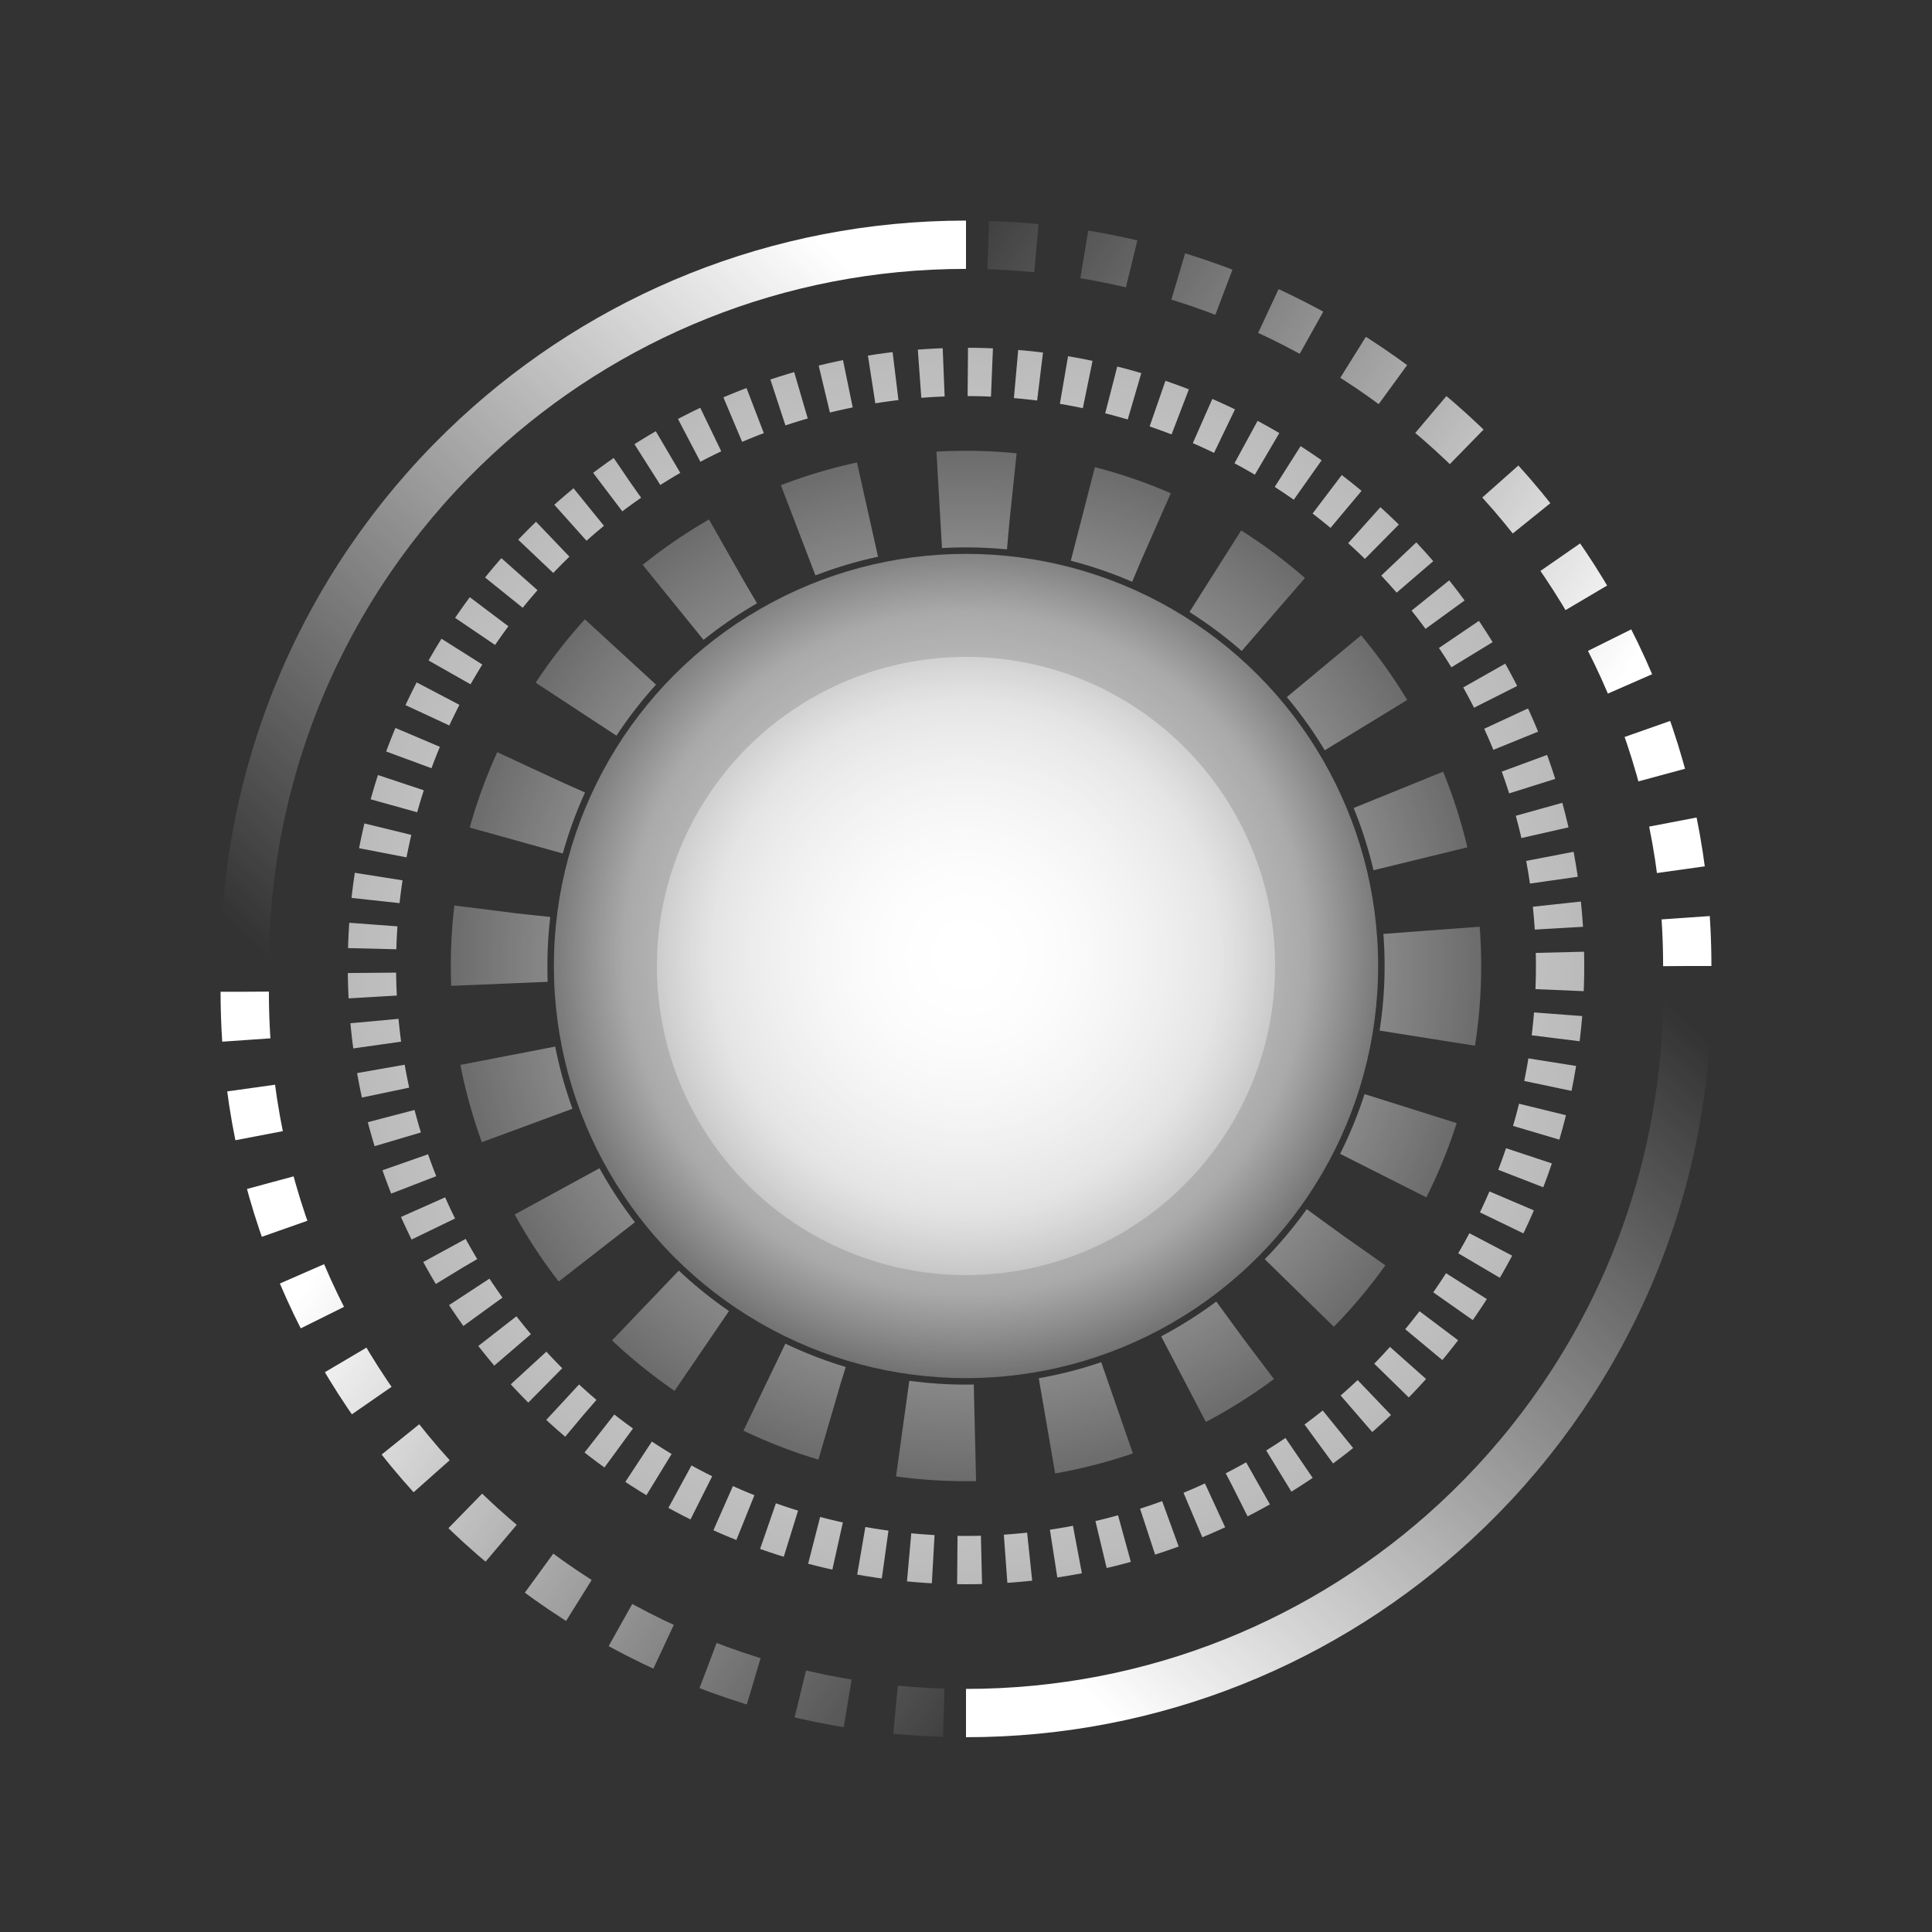
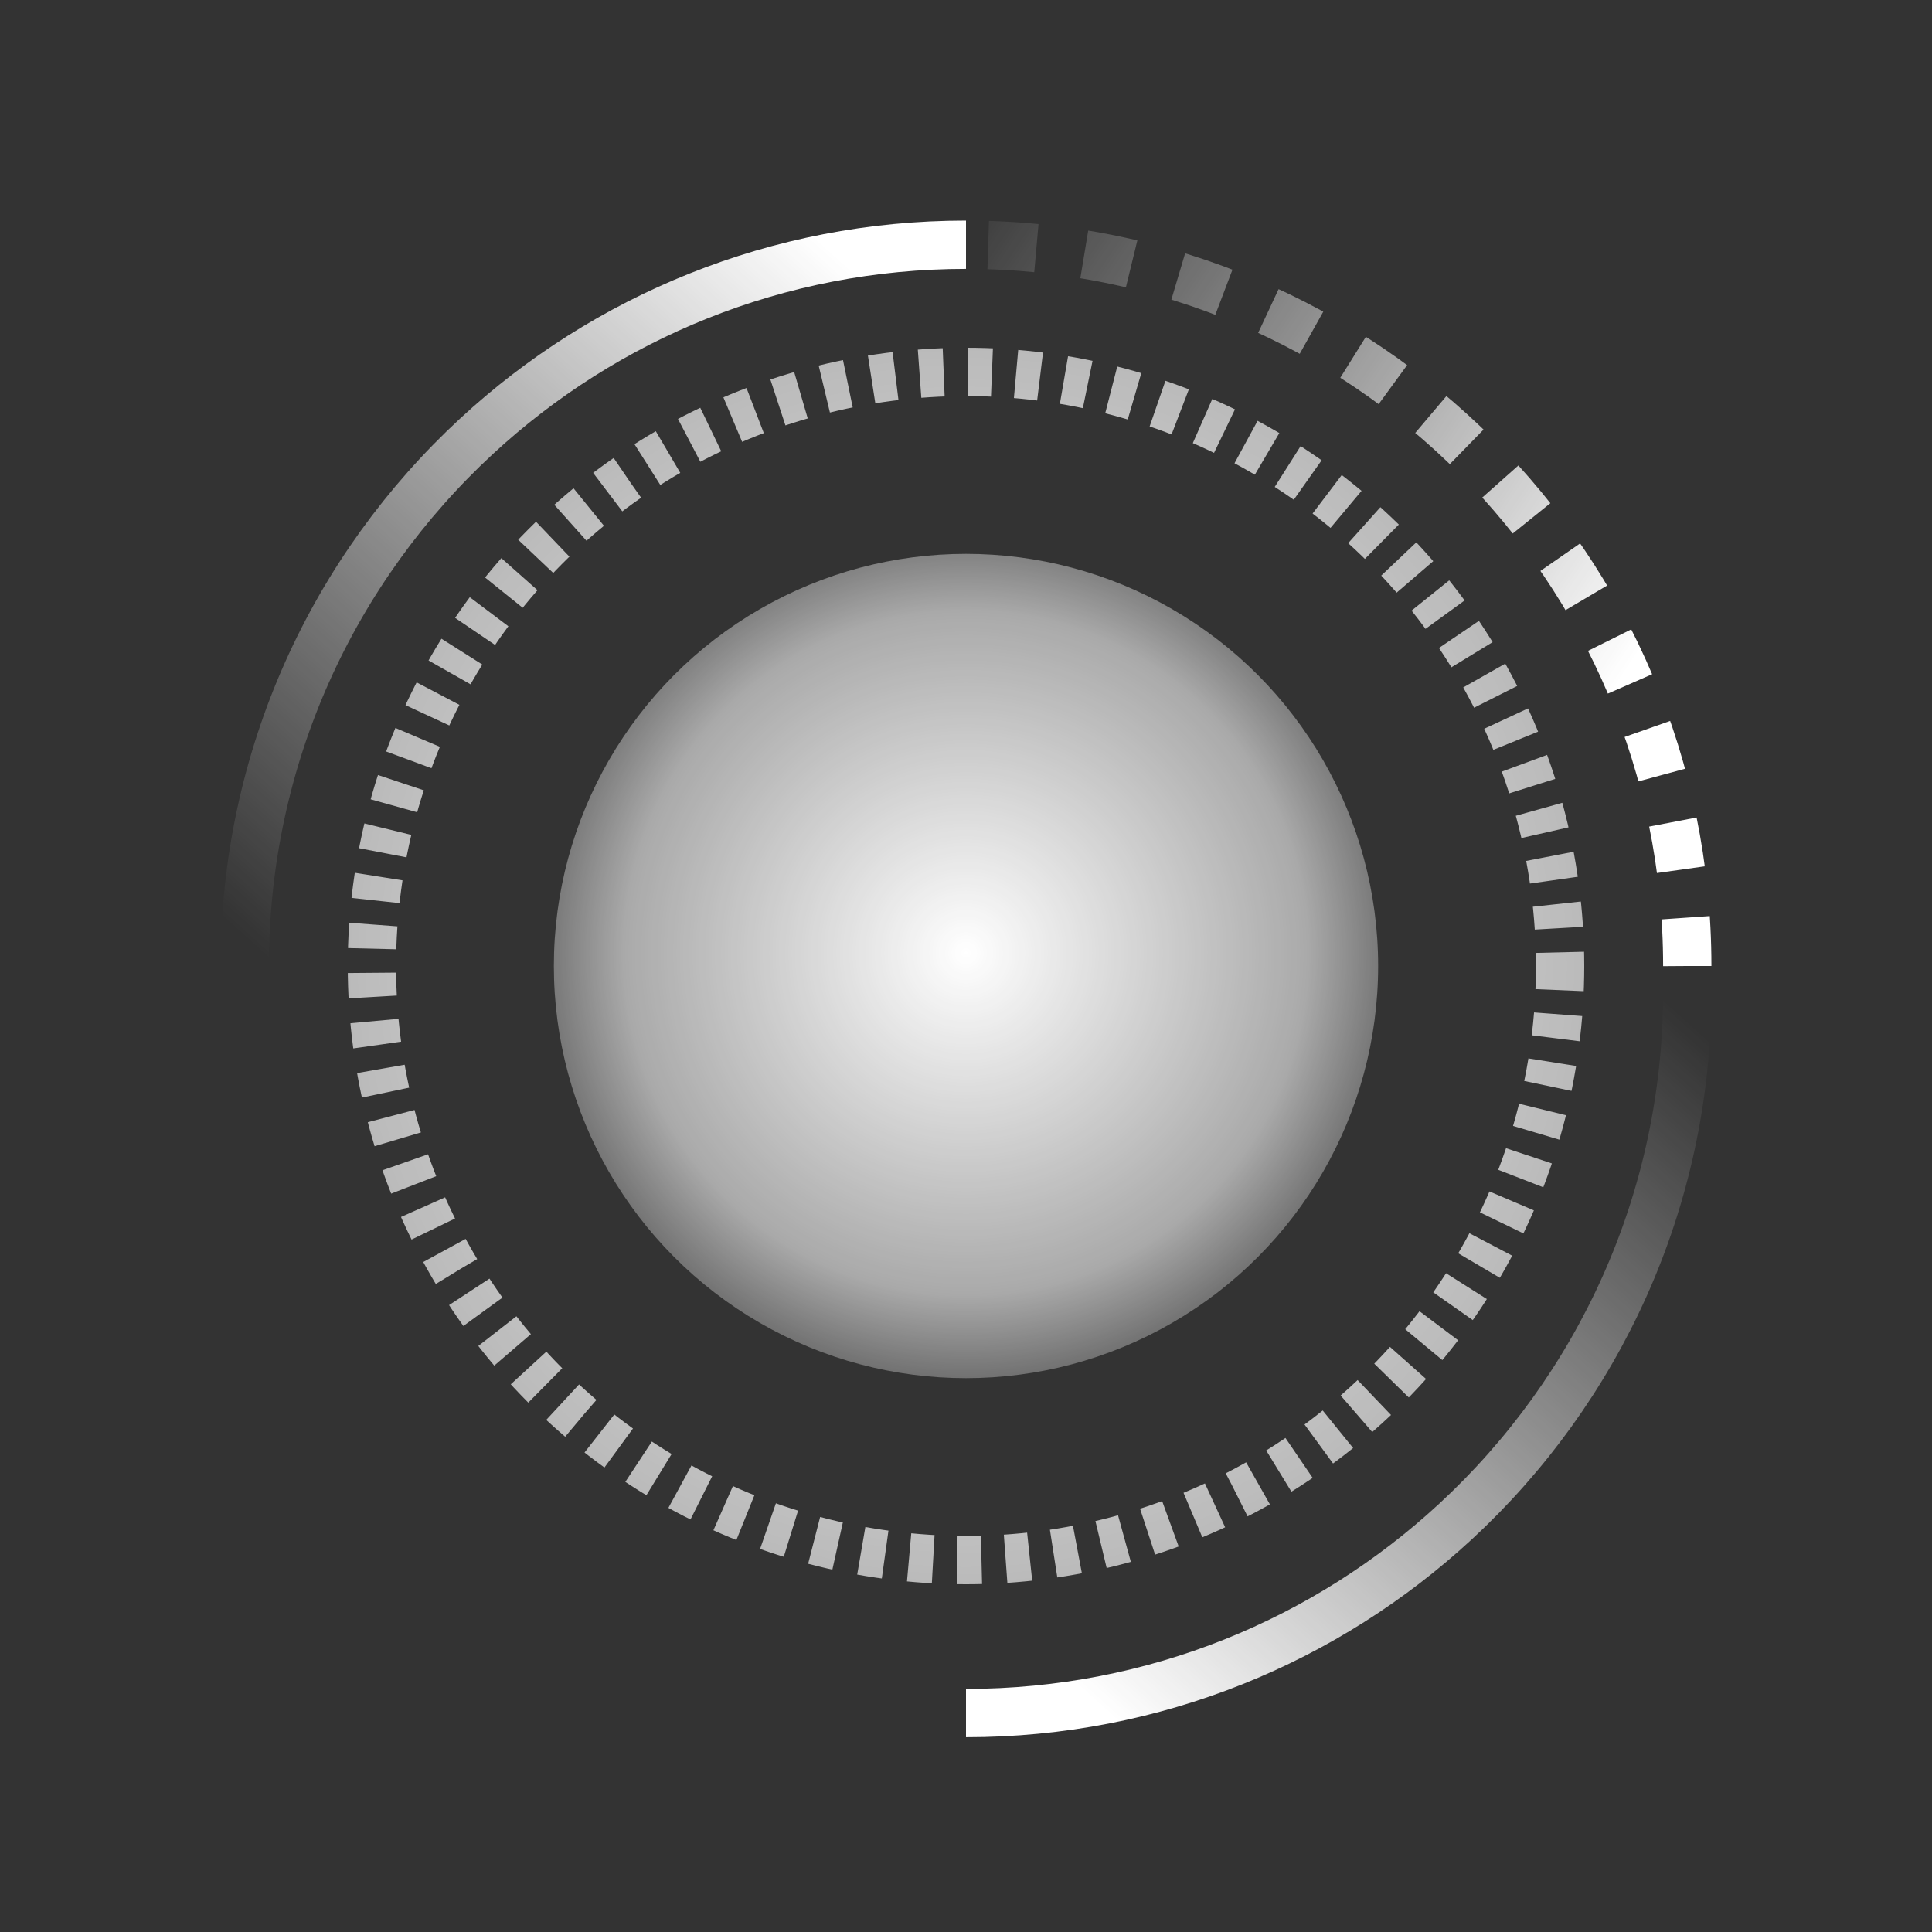
<svg xmlns="http://www.w3.org/2000/svg" width="40" height="40" viewBox="0 0 40 40" fill="none">
  <rect x="0" y="0" width="40" height="40" fill="#333333" stroke="none" />
  <path d="M5.067 20C5.067 15.664 6.915 11.759 9.867 9.031C12.529 6.57 16.089 5.067 20 5.067" stroke="url(#paint0_linear_119_135)" />
  <path d="M34.933 20C34.933 11.752 28.247 5.067 20 5.067" stroke="url(#paint1_linear_119_135)" stroke-linejoin="round" stroke-dasharray="1 1" />
  <path d="M34.933 20.533C34.933 24.87 33.085 28.774 30.133 31.503C27.471 33.963 23.911 35.467 20 35.467" stroke="url(#paint2_linear_119_135)" />
-   <path d="M5.067 20.533C5.067 28.781 11.752 35.467 20 35.467" stroke="url(#paint3_linear_119_135)" stroke-dasharray="1 1" />
-   <circle cx="20" cy="20" r="9.667" stroke="url(#paint4_radial_119_135)" stroke-width="2" stroke-dasharray="1.5 1.5" />
  <circle cx="20" cy="20" r="12.3" stroke="url(#paint5_radial_119_135)" stroke-dasharray="0.5 0.5" />
  <circle cx="20" cy="20" r="8.533" fill="url(#paint6_radial_119_135)" />
-   <circle cx="20" cy="20" r="6.4" fill="url(#paint7_radial_119_135)" />
  <defs>
    <linearGradient id="paint0_linear_119_135" x1="17.067" y1="5.067" x2="4.533" y2="18.933" gradientUnits="userSpaceOnUse">
      <stop stop-color="white" />
      <stop offset="1" stop-color="white" stop-opacity="0" />
    </linearGradient>
    <linearGradient id="paint1_linear_119_135" x1="33.867" y1="13.6" x2="19.467" y2="4" gradientUnits="userSpaceOnUse">
      <stop stop-color="white" />
      <stop offset="1" stop-color="white" stop-opacity="0" />
    </linearGradient>
    <linearGradient id="paint2_linear_119_135" x1="22.933" y1="35.467" x2="35.467" y2="21.6" gradientUnits="userSpaceOnUse">
      <stop stop-color="white" />
      <stop offset="1" stop-color="white" stop-opacity="0" />
    </linearGradient>
    <linearGradient id="paint3_linear_119_135" x1="6.133" y1="26.933" x2="20.533" y2="36.533" gradientUnits="userSpaceOnUse">
      <stop stop-color="white" />
      <stop offset="1" stop-color="white" stop-opacity="0" />
    </linearGradient>
    <radialGradient id="paint4_radial_119_135" cx="0" cy="0" r="1" gradientUnits="userSpaceOnUse" gradientTransform="translate(20 20) rotate(90) scale(14.667)">
      <stop stop-color="white" />
      <stop offset="1" stop-color="white" stop-opacity="0" />
    </radialGradient>
    <radialGradient id="paint5_radial_119_135" cx="0" cy="0" r="1" gradientUnits="userSpaceOnUse" gradientTransform="translate(20 20) rotate(90) scale(17.6)">
      <stop stop-color="white" />
      <stop offset="1" stop-color="white" stop-opacity="0.54" />
    </radialGradient>
    <radialGradient id="paint6_radial_119_135" cx="0" cy="0" r="1" gradientUnits="userSpaceOnUse" gradientTransform="translate(20 19.733) rotate(67.999) scale(9.491)">
      <stop stop-color="white" />
      <stop offset="0.74" stop-color="white" stop-opacity="0.582" />
      <stop offset="1" stop-color="white" stop-opacity="0.19" />
    </radialGradient>
    <radialGradient id="paint7_radial_119_135" cx="0" cy="0" r="1" gradientUnits="userSpaceOnUse" gradientTransform="translate(20 19.8) rotate(67.999) scale(7.118)">
      <stop stop-color="white" />
      <stop offset="0.74" stop-color="white" stop-opacity="0.582" />
      <stop offset="1" stop-color="white" stop-opacity="0.19" />
    </radialGradient>
  </defs>
</svg>